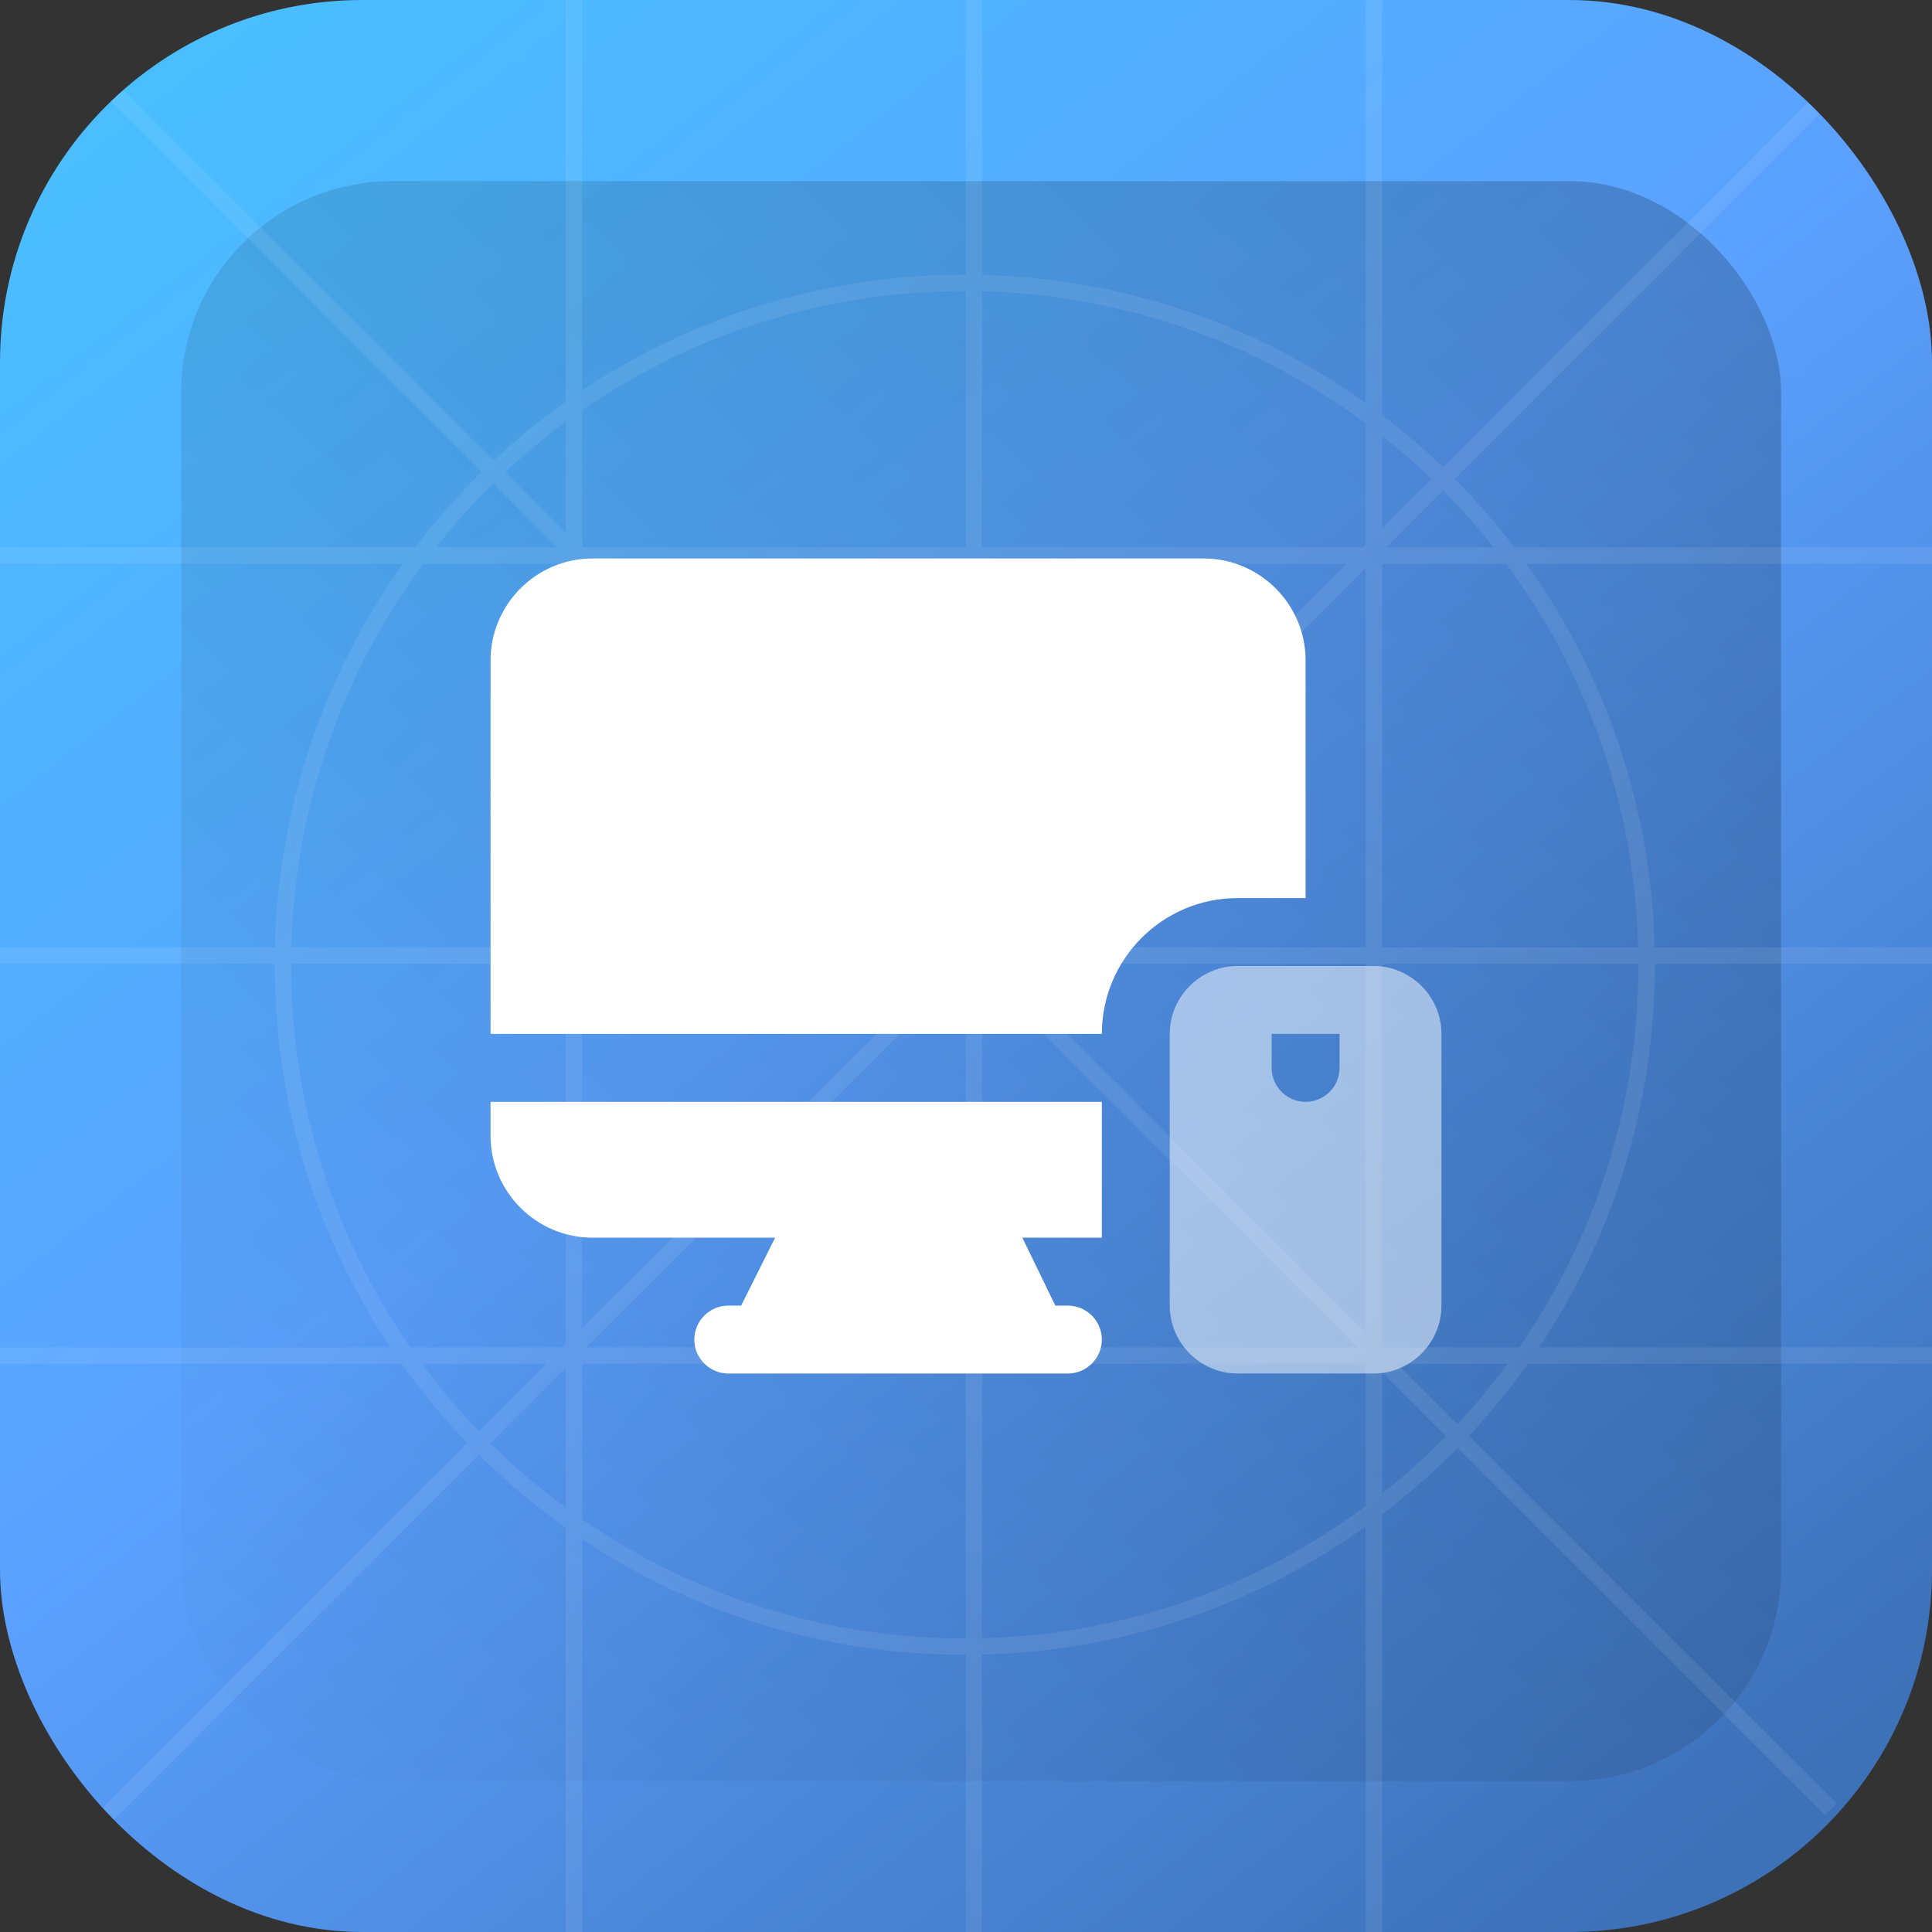
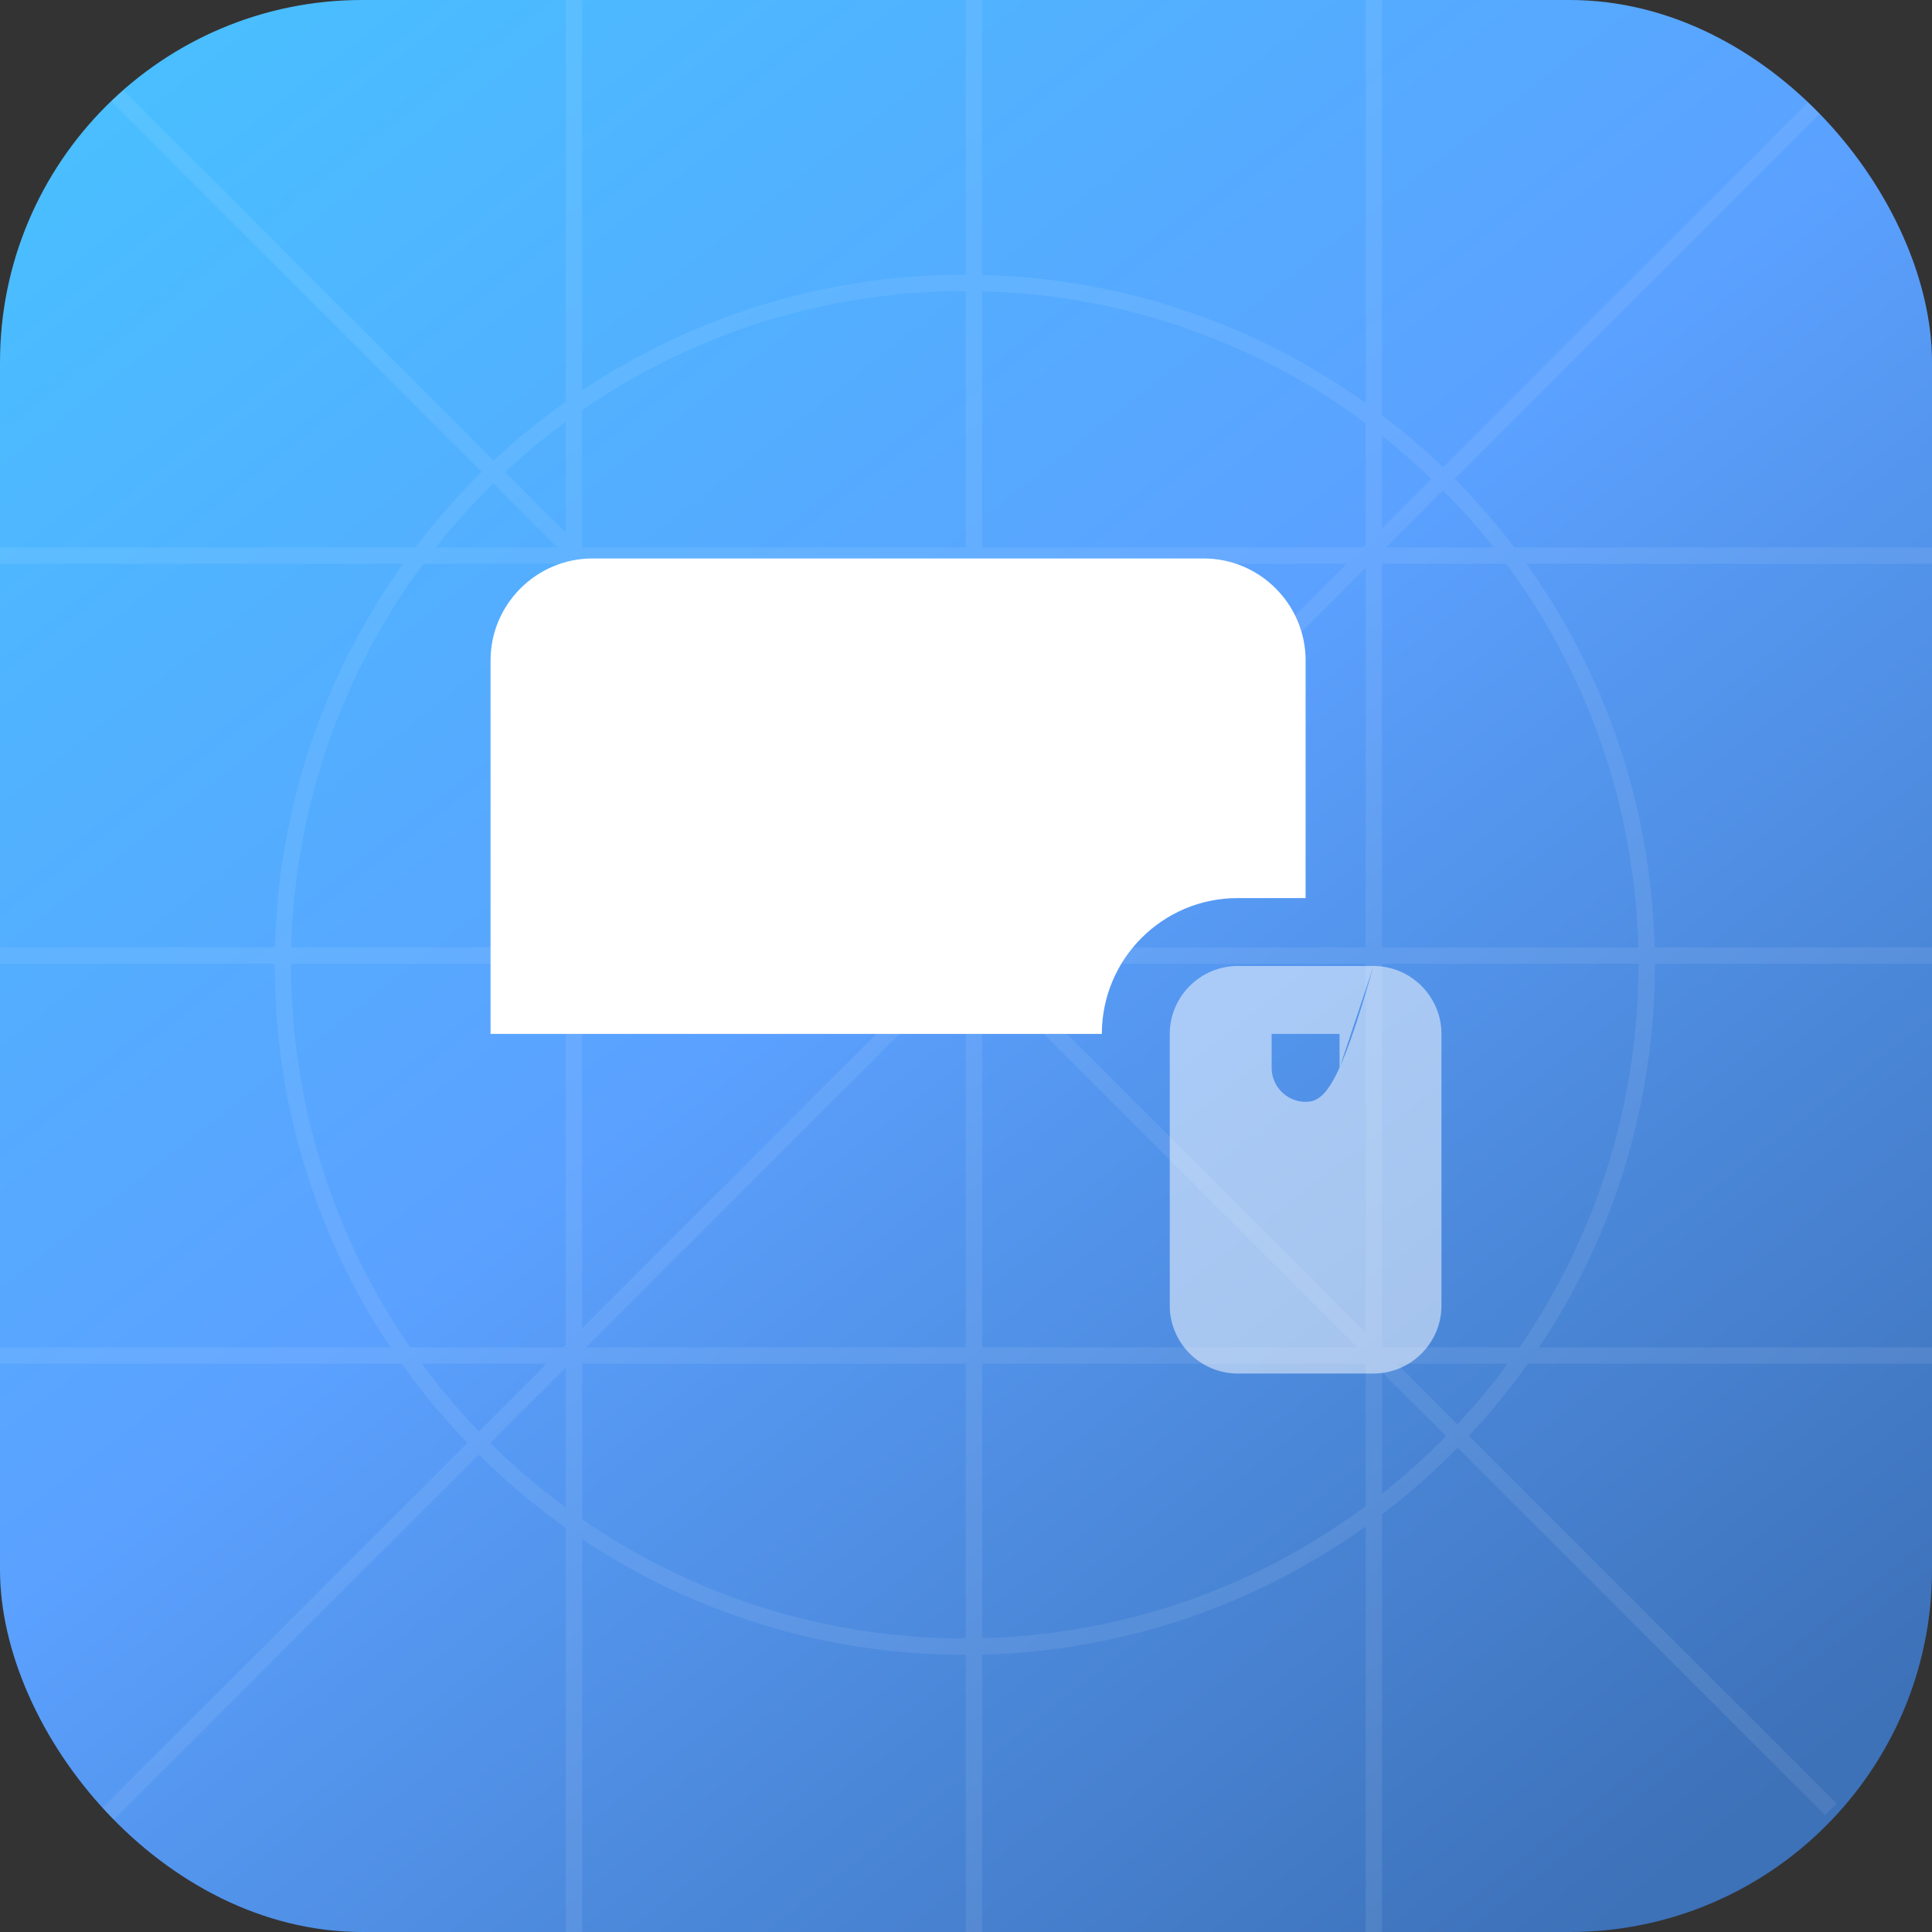
<svg xmlns="http://www.w3.org/2000/svg" width="64" height="64" viewBox="0 0 64 64" fill="none">
  <rect x="0" y="0" width="64" height="64" fill="#333333" stroke="none" />
  <g clip-path="url(#clip0_1051_31156)">
    <rect width="64" height="64" rx="12" fill="url(#paint0_linear_1051_31156)" />
-     <rect opacity="0.2" x="6" y="6" width="53" height="53" rx="7" fill="url(#paint1_linear_1051_31156)" />
    <g style="mix-blend-mode:overlay" opacity="0.2">
      <path fill-rule="evenodd" clip-rule="evenodd" d="M18.107 45.175L15.865 47.418C15.188 46.713 14.556 45.964 13.976 45.175H18.107ZM18.742 44.54L18.649 44.633H13.589C11.1 41.033 9.643 36.666 9.643 31.958L9.643 31.926H18.742V44.54ZM18.742 45.307L16.245 47.804C17.023 48.576 17.858 49.291 18.742 49.942V45.307ZM15.481 47.801L3.142 60.14L3.526 60.523L15.862 48.187C16.753 49.071 17.716 49.882 18.742 50.611V64H19.284V50.984C22.912 53.405 27.271 54.817 31.959 54.817L31.992 54.817V64H32.534V54.81C37.267 54.693 41.643 53.138 45.241 50.565V64H45.783V50.165C46.671 49.49 47.507 48.752 48.286 47.957L60.459 60.13L60.842 59.747L48.661 47.565C49.363 46.814 50.015 46.016 50.612 45.175H64.001V44.633H50.985C53.406 41.006 54.818 36.647 54.818 31.958L54.818 31.926H64.001V31.384H54.811C54.694 26.651 53.139 22.274 50.565 18.676H64.001V18.134H50.165C49.556 17.333 48.896 16.574 48.188 15.861L60.459 3.59L60.076 3.207L47.802 15.48C47.164 14.866 46.489 14.289 45.783 13.752L45.783 -0.083H45.241L45.241 13.352C41.643 10.779 37.267 9.224 32.534 9.107L32.534 -0.083H31.992L31.992 9.1L31.959 9.1C27.271 9.1 22.912 10.511 19.284 12.933L19.284 -0.083H18.742L18.742 13.306C17.902 13.903 17.103 14.555 16.352 15.257L3.909 2.813L3.526 3.197L15.961 15.632C15.166 16.41 14.428 17.247 13.753 18.134H-0.082V18.676H13.354C10.78 22.274 9.225 26.651 9.108 31.384H-0.082V31.926H9.101L9.101 31.958C9.101 36.647 10.512 41.006 12.934 44.633H-0.082V45.175H13.307C13.966 46.104 14.694 46.982 15.481 47.801ZM47.419 15.864C46.897 15.363 46.351 14.887 45.783 14.438V17.499L47.419 15.864ZM45.241 18.041L45.148 18.134H32.534V9.649C37.288 9.769 41.673 11.376 45.241 14.023V18.041ZM44.606 18.676L32.534 30.748V18.676H44.606ZM32.666 31.384L45.241 18.808V31.384H32.666ZM31.992 32.057V44.633L19.416 44.633L31.992 32.057ZM31.357 31.926L19.284 43.998V31.926L31.357 31.926ZM45.915 18.134L47.805 16.244C48.398 16.842 48.957 17.473 49.48 18.134H45.915ZM49.943 45.175C49.427 45.876 48.87 46.546 48.277 47.182L46.271 45.175H49.943ZM47.903 47.574L45.783 45.454V49.479C46.53 48.889 47.238 48.252 47.903 47.574ZM45.241 31.926V44.146L33.021 31.926H45.241ZM44.962 44.633L32.534 32.205V44.633H44.962ZM31.992 18.676V30.896L19.772 18.676L31.992 18.676ZM31.712 31.384L19.284 18.955V31.384L31.712 31.384ZM18.742 13.975V17.647L16.736 15.64C17.371 15.047 18.041 14.491 18.742 13.975ZM18.463 18.134L16.344 16.015C15.665 16.68 15.029 17.388 14.439 18.134H18.463ZM9.65 31.384H18.742V18.676H14.024C11.377 22.244 9.77 26.629 9.65 31.384ZM19.284 13.588V18.134L31.992 18.134V9.642L31.959 9.642C27.252 9.642 22.884 11.1 19.284 13.588ZM49.895 18.676H45.783V31.384H54.269C54.148 26.629 52.541 22.244 49.895 18.676ZM54.276 31.926H45.783V44.633H50.33C52.818 41.033 54.276 36.666 54.276 31.958L54.276 31.926ZM45.241 49.894V45.175H32.534V54.268C37.288 54.147 41.673 52.54 45.241 49.894ZM31.992 54.275V45.175L19.284 45.175V50.328C22.884 52.817 27.252 54.275 31.959 54.275L31.992 54.275Z" fill="white" fill-opacity="0.4" />
    </g>
-     <path opacity="0.5" d="M45.5 32H41C39.763 32 38.75 33.013 38.75 34.25V43.25C38.75 44.487 39.763 45.5 41 45.5H45.5C46.737 45.5 47.75 44.487 47.75 43.25V34.25C47.75 33.013 46.737 32 45.5 32ZM44.375 35.375C44.375 35.994 43.869 36.5 43.25 36.5C42.631 36.5 42.125 35.994 42.125 35.375V34.25H44.375V35.375Z" fill="white" />
+     <path opacity="0.5" d="M45.5 32H41C39.763 32 38.75 33.013 38.75 34.25V43.25C38.75 44.487 39.763 45.5 41 45.5H45.5C46.737 45.5 47.75 44.487 47.75 43.25V34.25C47.75 33.013 46.737 32 45.5 32ZC44.375 35.994 43.869 36.5 43.25 36.5C42.631 36.5 42.125 35.994 42.125 35.375V34.25H44.375V35.375Z" fill="white" />
    <path d="M43.25 29.75V21.875C43.25 20.019 41.731 18.5 39.875 18.5H19.625C17.769 18.5 16.25 20.019 16.25 21.875V34.25H36.5C36.5 31.764 38.514 29.75 41 29.75H43.25Z" fill="white" />
-     <path d="M16.25 37.625C16.25 39.481 17.769 41 19.625 41H25.677L24.552 43.25H24.125C23.506 43.25 23 43.756 23 44.375C23 44.994 23.506 45.5 24.125 45.5H35.375C35.994 45.5 36.5 44.994 36.5 44.375C36.5 43.756 35.994 43.25 35.375 43.25H34.959L33.867 41H36.5V36.5H16.25V37.625Z" fill="white" />
  </g>
  <defs>
    <linearGradient id="paint0_linear_1051_31156" x1="4.5" y1="1.5" x2="53.5" y2="64" gradientUnits="userSpaceOnUse">
      <stop stop-color="#49BFFF" />
      <stop offset="0.476" stop-color="#5BA1FF" />
      <stop offset="1" stop-color="#3D71B8" />
    </linearGradient>
    <linearGradient id="paint1_linear_1051_31156" x1="57.5" y1="7" x2="6" y2="60" gradientUnits="userSpaceOnUse">
      <stop />
      <stop offset="1" stop-opacity="0" />
    </linearGradient>
    <clipPath id="clip0_1051_31156">
      <rect width="64" height="64" rx="12" fill="white" />
    </clipPath>
  </defs>
</svg>